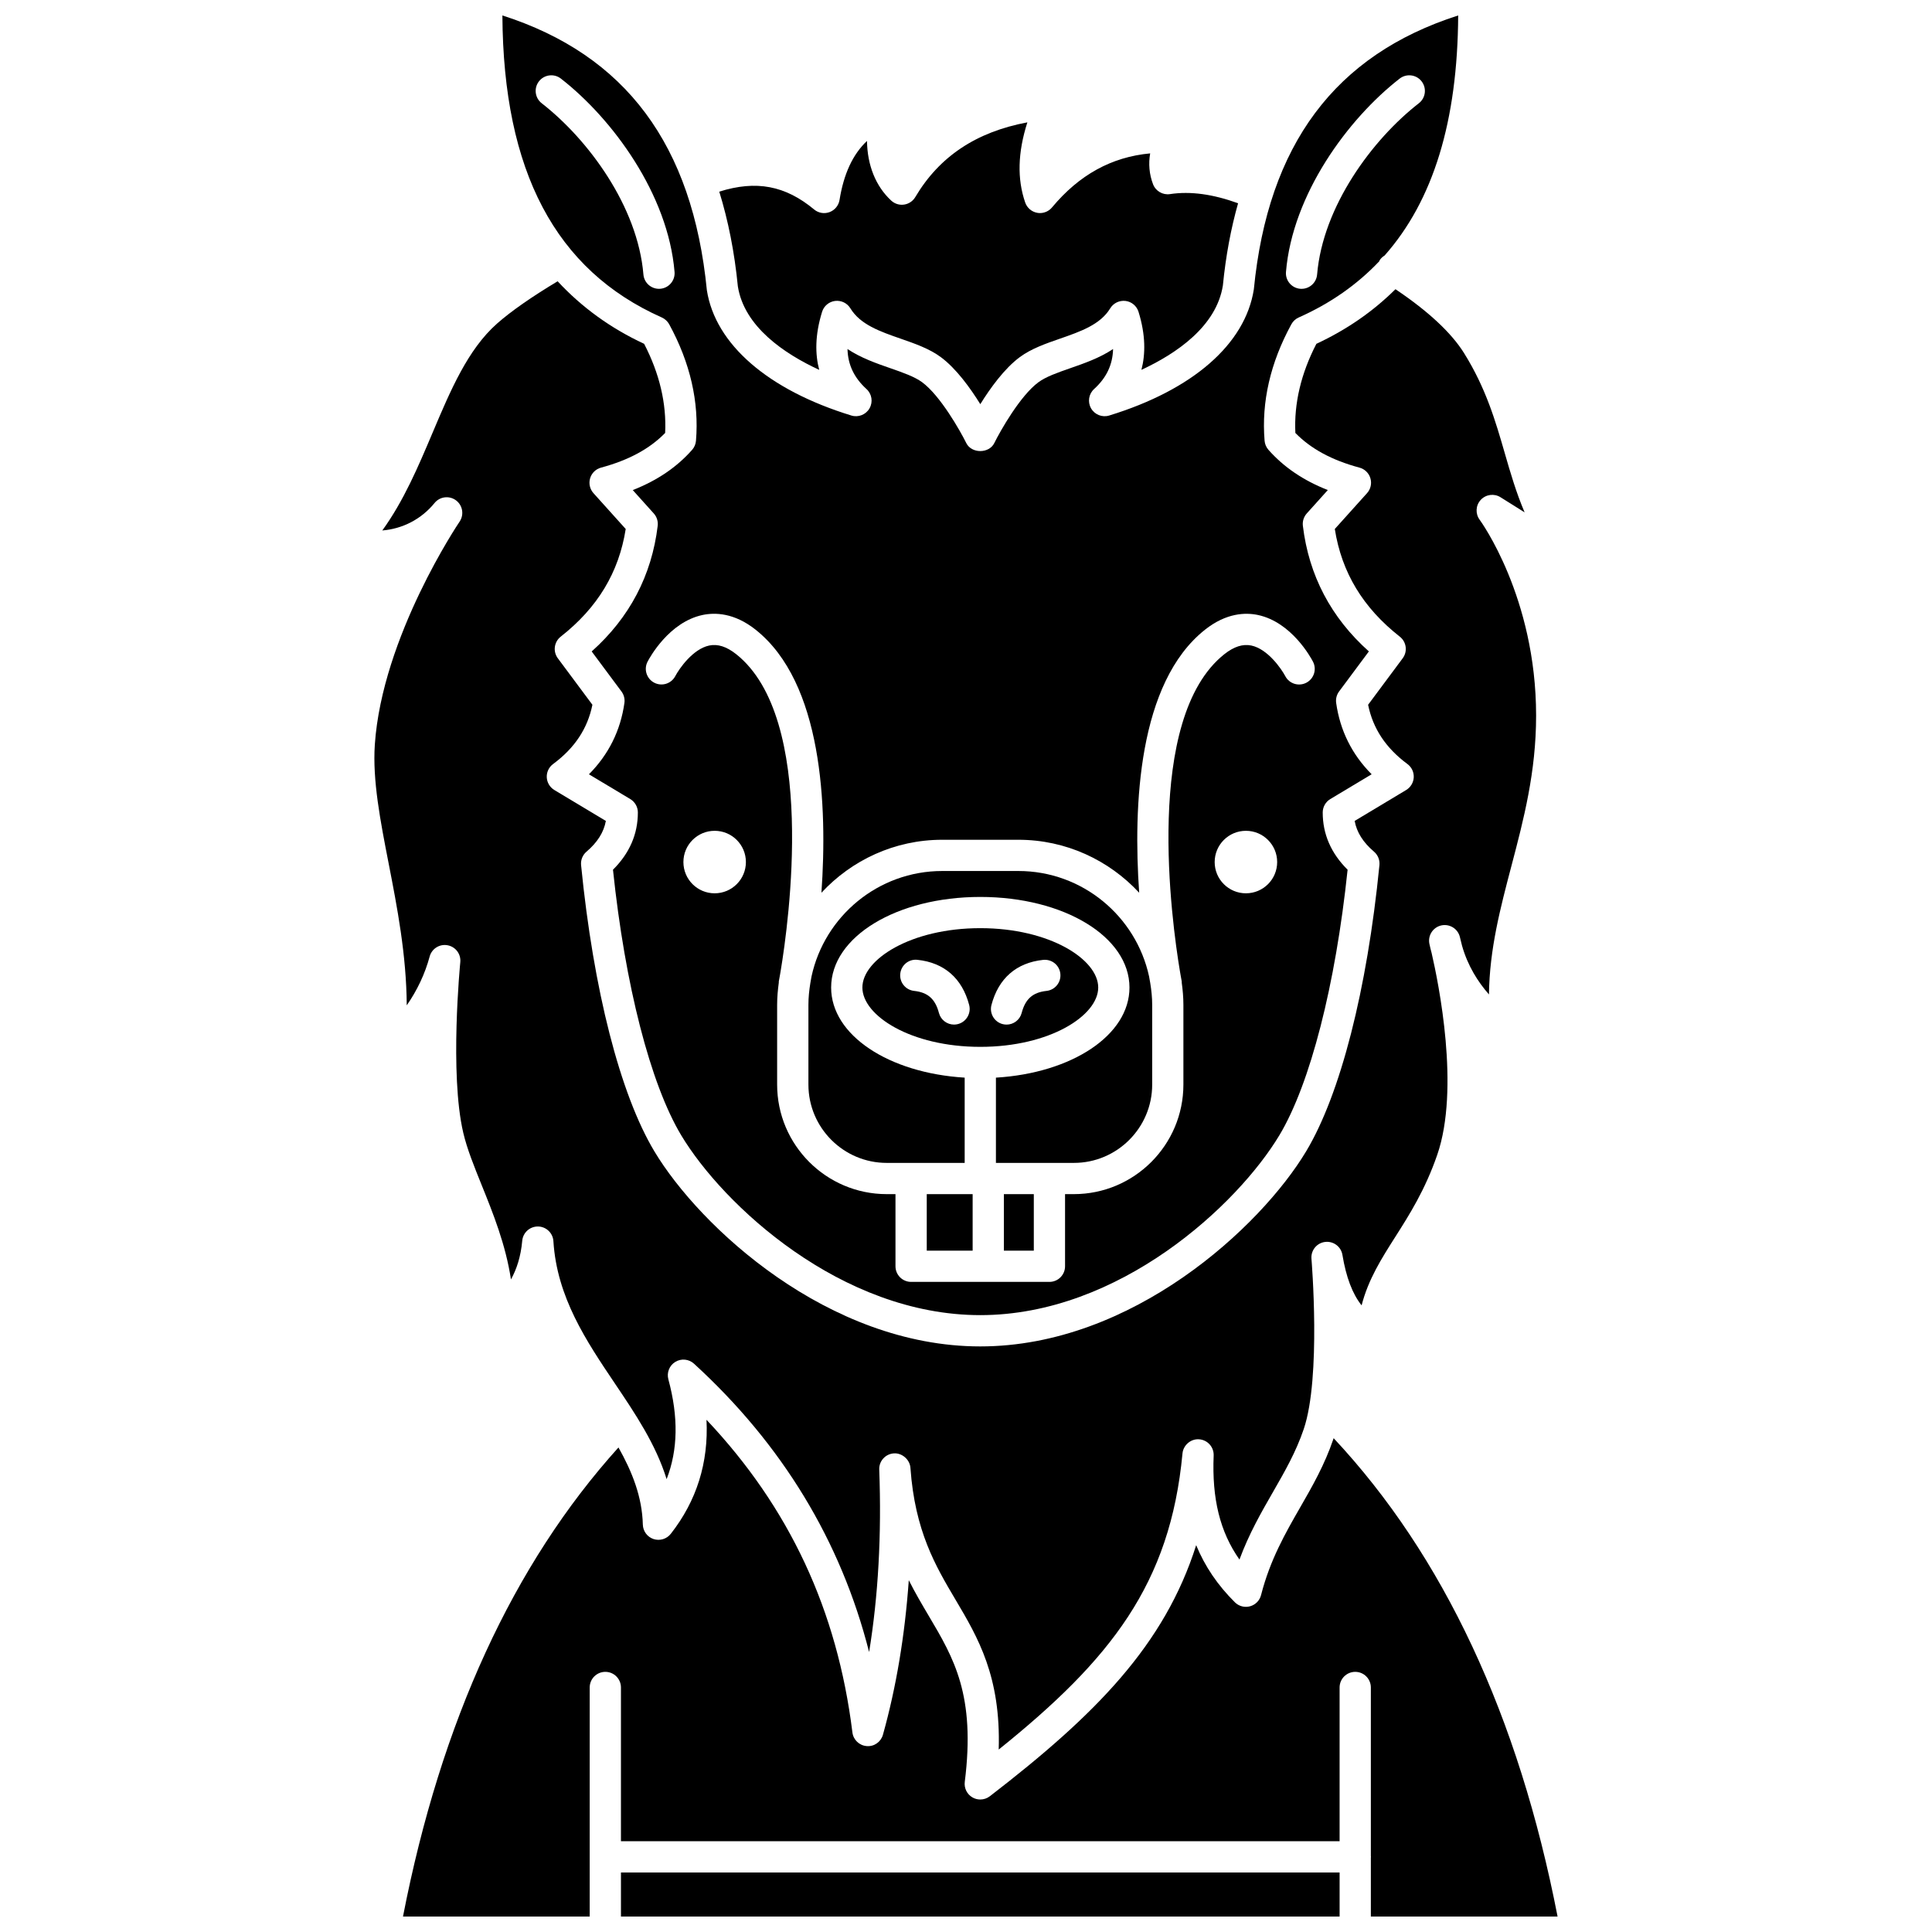
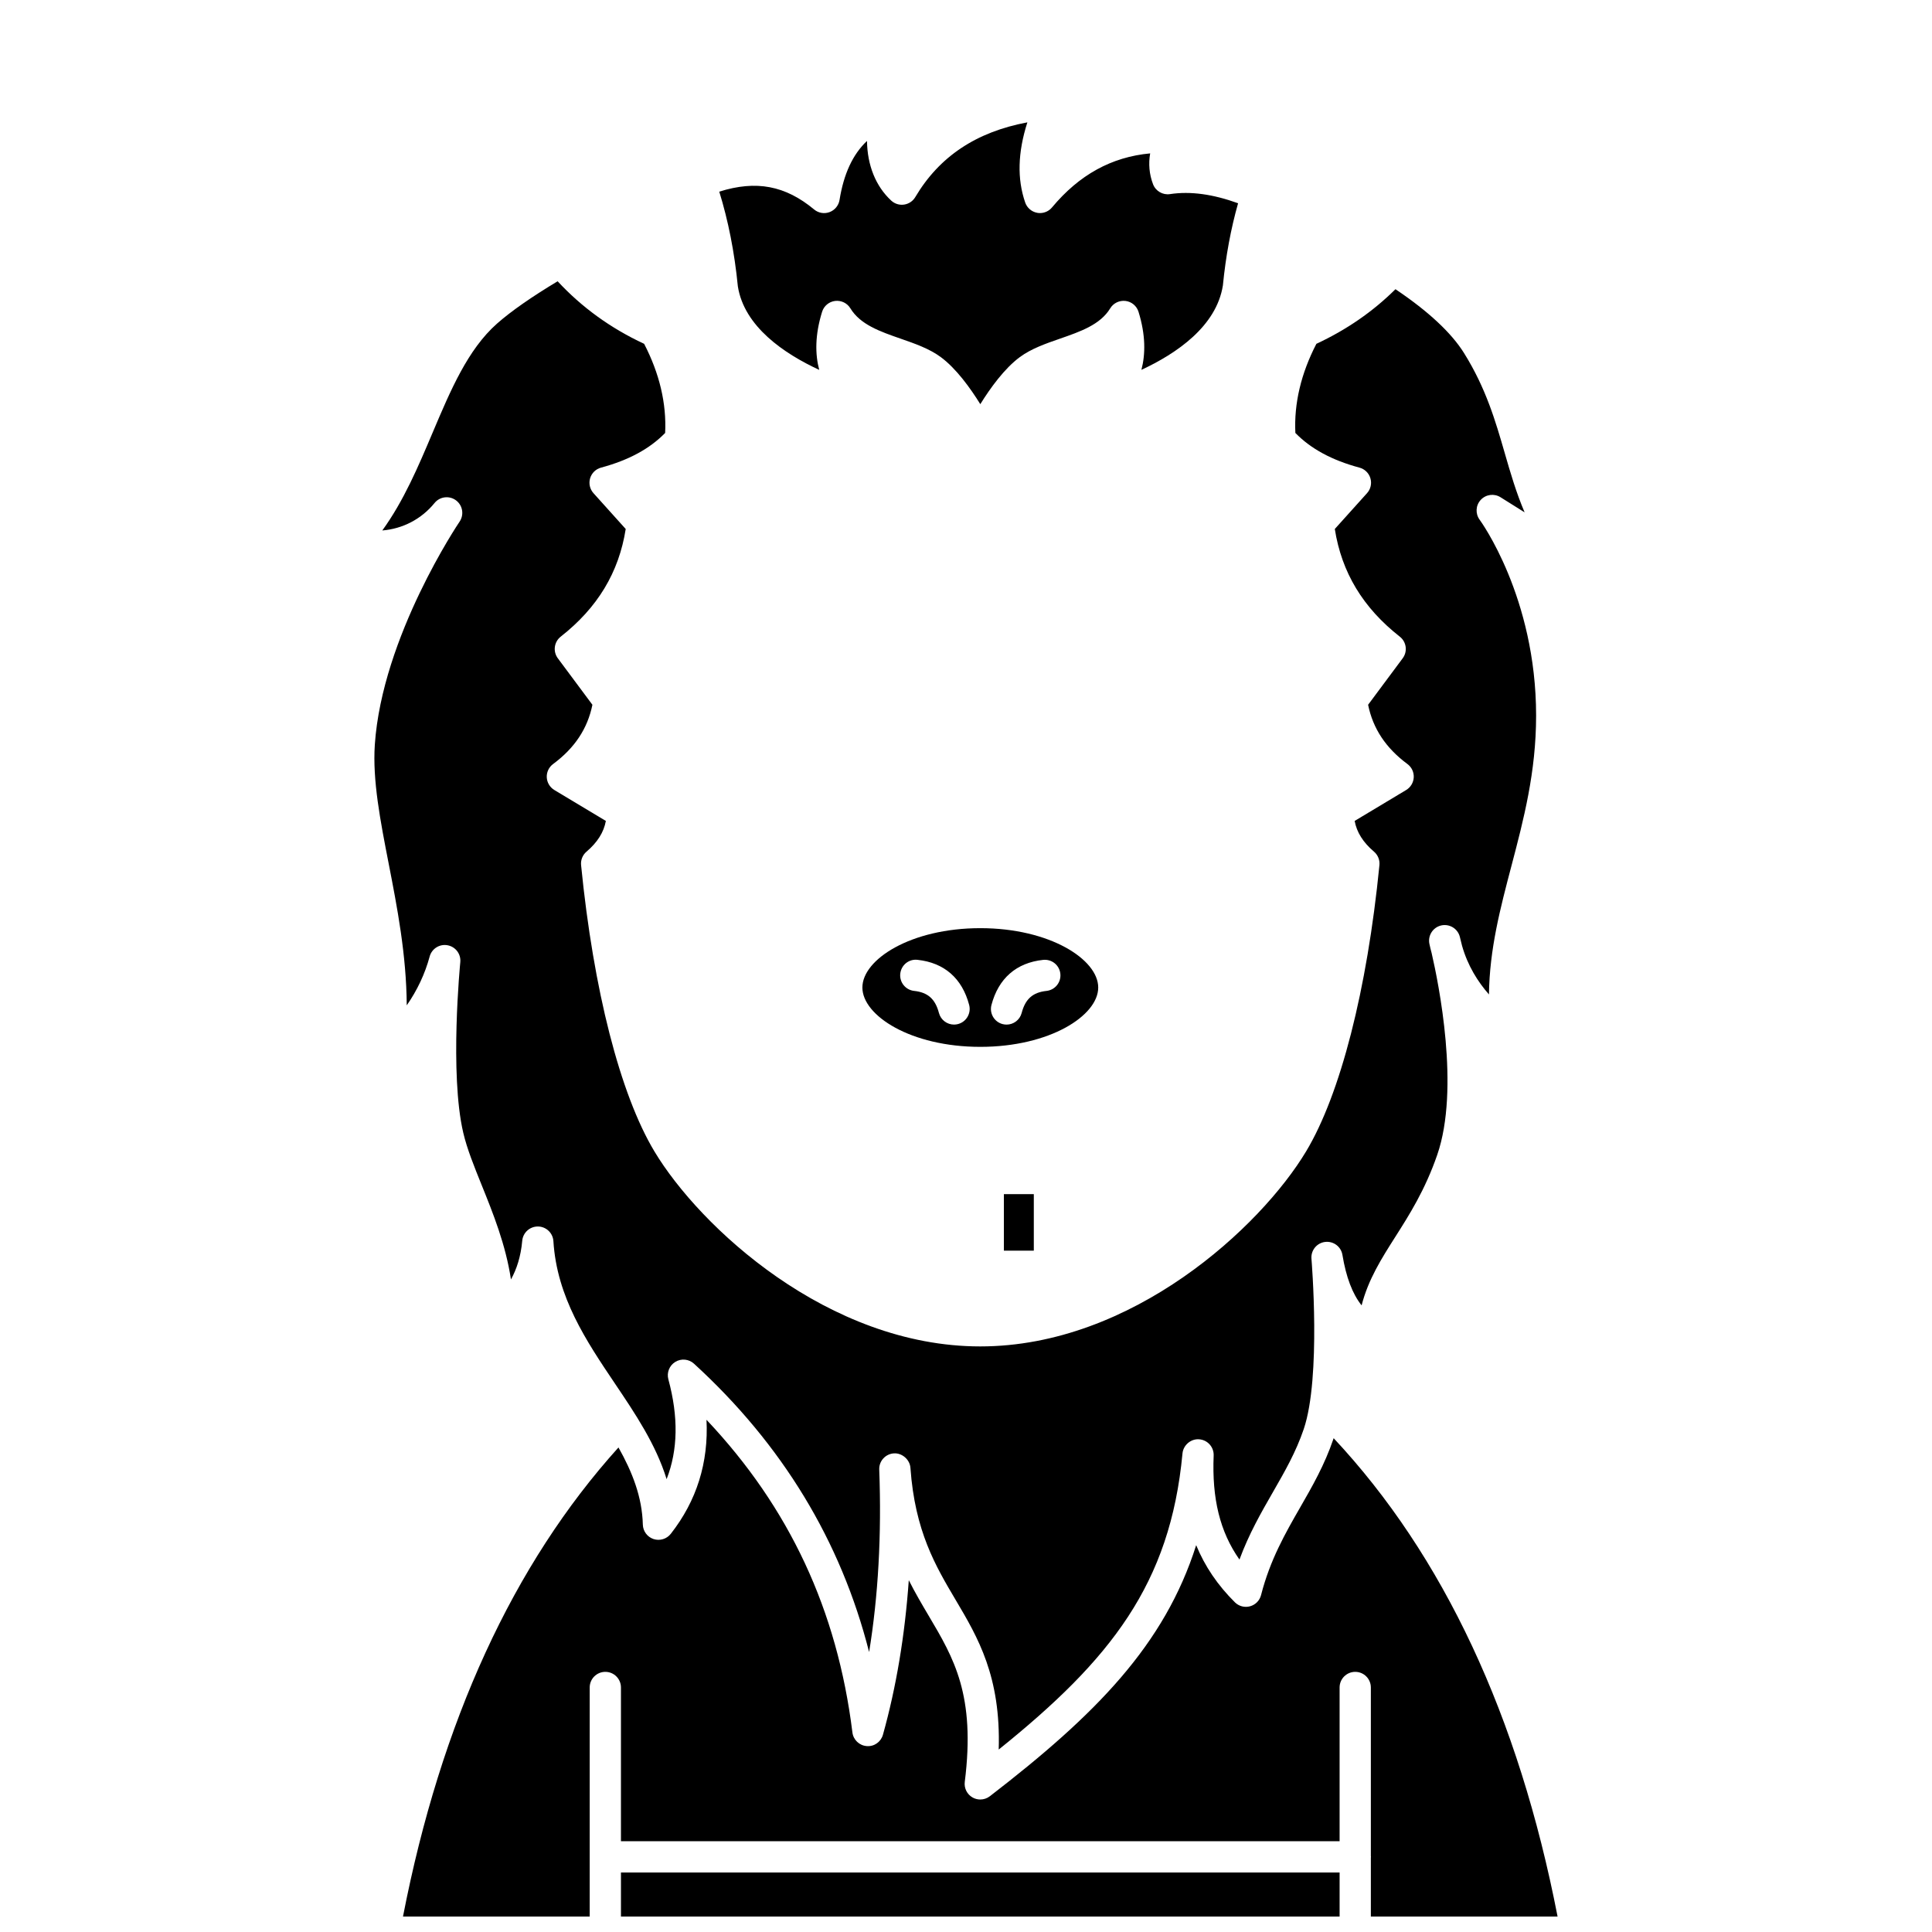
<svg xmlns="http://www.w3.org/2000/svg" width="800px" height="800px" version="1.1" viewBox="144 144 512 512">
  <defs>
    <clipPath id="c">
      <path d="m308 640h192v11.902h-192z" />
    </clipPath>
    <clipPath id="b">
      <path d="m250 520h307v131.9h-307z" />
    </clipPath>
    <clipPath id="a">
-       <path d="m277 148.09h254v344.91h-254z" />
-     </clipPath>
+       </clipPath>
  </defs>
  <path d="m410.04 460.46h7.93v14.977h-7.93z" />
  <path d="m435.04 405.7c0-7.438-12.836-15.727-31.25-15.727-18.414 0-31.25 8.285-31.25 15.727 0 7.441 12.836 15.727 31.25 15.727 18.414 0 31.25-8.285 31.25-15.727zm-37.156 9.688c-0.352 0.09-0.707 0.137-1.059 0.137-1.832 0-3.512-1.227-4-3.086-0.973-3.703-2.941-5.445-6.57-5.84-2.277-0.246-3.918-2.285-3.676-4.559 0.246-2.273 2.254-3.938 4.559-3.676 7.102 0.762 11.836 4.898 13.699 11.957 0.578 2.219-0.742 4.484-2.953 5.066zm23.438-8.785c-3.633 0.391-5.598 2.137-6.57 5.84-0.488 1.859-2.164 3.086-4 3.086-0.352 0-0.703-0.047-1.059-0.137-2.211-0.582-3.531-2.848-2.949-5.059 1.859-7.062 6.598-11.199 13.699-11.957 2.305-0.234 4.316 1.402 4.559 3.676 0.242 2.269-1.402 4.309-3.68 4.551z" />
-   <path d="m389.6 460.46h12.16v14.977h-12.16z" />
-   <path d="m378.99 452.18h20.66v-22.594c-20.152-1.223-35.391-11.27-35.391-23.879 0-13.461 17.363-24.008 39.531-24.008 22.172 0 39.531 10.547 39.531 24.008 0 12.613-15.238 22.664-35.391 23.879v22.594h20.66c11.441 0 20.75-9.309 20.75-20.75v-21.145c0-1.957-0.203-3.867-0.508-5.738-0.086-0.469-0.191-1.074-0.316-1.785-3.461-15.949-17.668-27.938-34.637-27.938h-20.18c-16.969 0-31.176 11.988-34.637 27.938-0.121 0.711-0.227 1.316-0.316 1.785-0.305 1.871-0.508 3.781-0.508 5.738v21.145c0 11.441 9.309 20.75 20.75 20.75z" />
  <path d="m361.1 242.02c-1.098-4.156-1.145-9.242 0.762-15.383 0.48-1.559 1.832-2.684 3.449-2.887 1.641-0.188 3.195 0.57 4.047 1.957 2.629 4.324 7.84 6.137 13.355 8.055 3.711 1.293 7.555 2.625 10.582 4.856 4.106 3.023 7.863 8.25 10.496 12.492 2.633-4.246 6.394-9.469 10.496-12.492 3.027-2.231 6.871-3.57 10.582-4.856 5.516-1.918 10.727-3.731 13.355-8.055 0.844-1.387 2.414-2.141 4.047-1.957 1.617 0.199 2.969 1.328 3.449 2.887 1.902 6.133 1.855 11.219 0.766 15.375 9.324-4.332 19.879-11.539 21.59-22.367 0.762-7.785 2.121-15.031 4.027-21.781-6.621-2.391-12.59-3.25-18.047-2.422-1.906 0.289-3.785-0.789-4.484-2.609-1.012-2.629-1.25-5.449-0.766-8.184-10.246 0.953-18.801 5.676-26.02 14.328-0.789 0.949-1.969 1.488-3.18 1.488-0.25 0-0.496-0.02-0.75-0.07-1.465-0.27-2.676-1.309-3.168-2.719-2.156-6.258-1.98-13.254 0.574-21.25-13.578 2.543-23.332 9.059-29.707 19.809-0.637 1.074-1.727 1.805-2.965 1.984-1.238 0.184-2.488-0.207-3.402-1.051-4.133-3.809-6.34-9.41-6.426-15.816-3.766 3.543-6.164 8.715-7.277 15.633-0.234 1.465-1.242 2.695-2.633 3.223-1.395 0.523-2.961 0.262-4.098-0.691-7.644-6.34-15.328-7.809-25.145-4.731 2.363 7.641 4.031 15.977 4.926 25.102 1.688 10.66 12.234 17.816 21.562 22.133z" />
  <g clip-path="url(#c)">
    <path d="m308.56 640.23h190.45v11.672h-190.45z" />
  </g>
  <path d="m257.86 397.5c0.559-2.078 2.621-3.394 4.746-2.996 2.125 0.387 3.59 2.336 3.375 4.484-0.027 0.293-2.883 29.574 0.789 45.211 0.992 4.25 2.887 8.934 4.887 13.887 3.023 7.492 6.344 15.715 7.754 24.98 1.488-2.688 2.606-6.008 2.988-10.262 0.195-2.137 1.984-3.769 4.125-3.769h0.059c2.164 0.027 3.941 1.727 4.074 3.883 0.922 14.879 8.734 26.48 16.285 37.703 5.371 7.977 10.867 16.137 13.719 25.367 3.016-7.754 3.156-16.496 0.461-26.461-0.477-1.777 0.27-3.656 1.844-4.617 1.57-0.957 3.586-0.766 4.949 0.48 23.383 21.375 38.941 47.012 46.41 76.422 2.426-14.891 3.328-31.082 2.684-48.367-0.086-2.258 1.656-4.164 3.914-4.289 2.07-0.133 4.195 1.586 4.352 3.844 1.191 16.773 6.664 26.012 11.957 34.945 5.93 10.008 12.027 20.316 11.438 39.699 29.672-23.844 45.461-43.84 48.703-78.473 0.211-2.231 2.254-3.918 4.402-3.742 2.238 0.152 3.949 2.062 3.859 4.305-0.48 11.418 1.656 20.191 6.836 27.566 2.543-6.871 5.762-12.465 8.895-17.918 3.129-5.445 6.09-10.594 8.148-16.68 4.644-13.723 2.062-44.809 2.039-45.117-0.191-2.215 1.402-4.188 3.609-4.461 2.227-0.262 4.234 1.242 4.598 3.438 0.973 5.898 2.648 10.328 5.082 13.371 1.777-6.898 5.269-12.402 8.922-18.141 3.711-5.836 7.91-12.441 11.125-21.762 6.047-17.52 0.367-45.43-1.488-53.461-0.215-0.789-0.414-1.598-0.59-2.43-0.461-2.199 0.914-4.363 3.098-4.883 2.18-0.508 4.387 0.805 4.957 2.973 0.059 0.207 0.27 1.043 0.594 2.394 1.512 5.34 4.203 9.57 7.133 12.914 0.156-12.055 3.012-22.871 5.988-34.18 3.195-12.156 6.508-24.73 6.508-39.723 0-31.438-14.801-51.68-14.949-51.879-1.191-1.598-1.078-3.816 0.273-5.281 1.352-1.465 3.555-1.762 5.246-0.699l6.383 4c-2.254-5.281-3.766-10.52-5.254-15.66-2.445-8.465-4.977-17.219-10.805-26.555-3.379-5.41-9.5-11.094-18.168-16.918-5.938 5.891-12.914 10.734-20.957 14.473-4.078 7.883-5.949 15.812-5.57 23.621 4.117 4.215 9.695 7.231 16.992 9.191 1.391 0.371 2.488 1.445 2.894 2.824 0.41 1.379 0.07 2.875-0.891 3.941l-8.543 9.496c1.812 11.516 7.461 20.867 17.223 28.531 1.77 1.387 2.109 3.926 0.77 5.727l-9.168 12.324c1.285 6.324 4.703 11.473 10.422 15.707 1.113 0.824 1.738 2.144 1.672 3.527-0.07 1.379-0.82 2.637-2.004 3.352l-13.656 8.195c0.547 3.004 2.234 5.684 5.129 8.148 1.031 0.879 1.57 2.211 1.438 3.559-3.269 33.09-10.352 60.734-19.422 75.855-11.992 19.988-46.047 51.699-86.363 51.699-40.32 0-74.375-31.711-86.363-51.699-9.07-15.121-16.148-42.77-19.422-75.855-0.133-1.352 0.406-2.68 1.438-3.559 2.891-2.465 4.582-5.148 5.129-8.148l-13.656-8.195c-1.184-0.711-1.938-1.973-2.004-3.352-0.066-1.383 0.562-2.703 1.672-3.527 5.719-4.231 9.141-9.383 10.422-15.707l-9.168-12.324c-1.336-1.801-0.996-4.34 0.77-5.727 9.762-7.664 15.414-17.016 17.223-28.531l-8.543-9.496c-0.957-1.066-1.297-2.562-0.891-3.941 0.41-1.379 1.504-2.453 2.894-2.824 7.305-1.969 12.879-4.977 16.992-9.191 0.383-7.801-1.488-15.734-5.57-23.621-8.965-4.168-16.578-9.734-22.926-16.574-6.856 4.121-12.305 7.902-16.051 11.211-7.742 6.844-12.289 17.586-17.098 28.953-3.769 8.906-7.641 18.055-13.316 25.875 5.375-0.438 10.344-2.977 13.848-7.277 1.398-1.727 3.906-2.027 5.684-0.707 1.781 1.324 2.195 3.816 0.949 5.652-0.207 0.301-20.531 30.453-22.461 59.105-0.633 9.43 1.461 20.164 3.676 31.531 2.231 11.457 4.695 24.105 4.785 37.539 2.746-3.93 4.84-8.352 6.07-12.926z" />
  <g clip-path="url(#b)">
    <path d="m507.3 651.9h49.473c-10.32-53.082-30.25-95.68-59.348-126.77-0.023 0.07-0.043 0.152-0.066 0.223-2.324 6.852-5.617 12.598-8.816 18.152-3.906 6.801-7.945 13.828-10.352 23.211-0.367 1.441-1.477 2.57-2.91 2.965-1.434 0.398-2.961-0.008-4.019-1.051-4.555-4.523-7.953-9.516-10.262-15.145-8.383 26.488-26.715 44.996-54.688 66.543-0.742 0.57-1.637 0.859-2.527 0.859-0.707 0-1.418-0.18-2.059-0.547-1.449-0.832-2.262-2.453-2.051-4.113 2.894-23.012-2.883-32.766-9.578-44.062-1.734-2.938-3.547-5.996-5.258-9.395-1.035 14.648-3.324 28.348-6.848 40.945-0.531 1.902-2.312 3.184-4.297 3.016-1.969-0.148-3.555-1.66-3.797-3.625-4.004-32.359-16.688-59.582-38.668-82.848 0.57 11.348-2.598 21.473-9.473 30.23-1.082 1.375-2.914 1.914-4.562 1.375-1.656-0.551-2.789-2.082-2.836-3.832-0.18-7.328-2.805-13.953-6.457-20.441-27.875 30.887-47.066 72.656-57.105 124.31h49.48v-60.703c0-2.285 1.852-4.141 4.141-4.141 2.289 0 4.141 1.855 4.141 4.141v40.75h190.45v-40.75c0-2.285 1.852-4.141 4.141-4.141 2.289 0 4.141 1.855 4.141 4.141v44.73c0 0.059 0.031 0.105 0.031 0.16 0 0.059-0.027 0.105-0.031 0.16v15.648z" />
  </g>
  <g clip-path="url(#a)">
    <path d="m319.39 228.14c0.828 0.367 1.516 1.004 1.953 1.797 5.57 10.195 7.953 20.586 7.098 30.875-0.074 0.891-0.43 1.73-1.023 2.402-4.07 4.606-9.25 8.121-15.73 10.664l5.578 6.203c0.797 0.887 1.172 2.074 1.031 3.262-1.582 13.152-7.457 24.336-17.492 33.297l7.891 10.609c0.648 0.871 0.934 1.965 0.781 3.043-1.031 7.32-4.188 13.656-9.402 18.902l10.957 6.57c1.246 0.75 2.008 2.094 2.008 3.543 0.004 5.734-2.211 10.828-6.594 15.176 3.195 30.566 9.918 56.762 18.07 70.359 11.059 18.434 42.359 47.68 79.27 47.68 36.906 0 68.207-29.246 79.27-47.68 8.156-13.594 14.875-39.793 18.07-70.359-4.387-4.348-6.602-9.445-6.594-15.18 0.004-1.453 0.766-2.801 2.008-3.543l10.957-6.57c-5.219-5.246-8.367-11.582-9.402-18.902-0.152-1.082 0.129-2.176 0.777-3.047l7.891-10.609c-10.035-8.961-15.91-20.145-17.492-33.297-0.141-1.184 0.234-2.371 1.031-3.262l5.578-6.203c-6.477-2.543-11.656-6.059-15.73-10.664-0.594-0.672-0.949-1.512-1.023-2.402-0.855-10.289 1.527-20.68 7.098-30.875 0.434-0.797 1.121-1.43 1.953-1.797 8.383-3.727 15.461-8.691 21.328-14.879 0.047-0.082 0.051-0.18 0.098-0.262 0.344-0.547 0.809-0.953 1.32-1.27 12.906-14.559 19.352-35.609 19.508-63.625-32.664 10.469-50.398 34.27-54.156 72.602-2.289 14.555-16.25 26.645-38.328 33.422-1.844 0.57-3.852-0.223-4.812-1.91-0.957-1.684-0.621-3.809 0.812-5.113 3.262-2.969 4.918-6.422 5.027-10.598-3.555 2.371-7.625 3.785-11.391 5.094-3.269 1.141-6.363 2.215-8.391 3.707-4.809 3.543-10.074 12.836-11.695 16.121-1.391 2.824-6.031 2.824-7.426 0-1.625-3.285-6.887-12.574-11.695-16.121-2.023-1.492-5.117-2.566-8.391-3.707-3.769-1.309-7.84-2.727-11.391-5.094 0.105 4.176 1.766 7.629 5.027 10.598 1.438 1.305 1.773 3.43 0.812 5.113-0.957 1.684-2.973 2.481-4.812 1.91-22.078-6.773-36.039-18.867-38.293-33.18-3.793-38.562-21.527-62.375-54.191-72.844 0.234 41.309 14.082 67.52 42.254 80.043zm195.54-63.316c1.812-1.398 4.41-1.074 5.809 0.73 1.402 1.805 1.082 4.406-0.727 5.809-12.332 9.59-25.449 27.344-26.965 45.383-0.18 2.16-1.988 3.797-4.121 3.797-0.117 0-0.23-0.004-0.352-0.012-2.277-0.191-3.973-2.195-3.777-4.473 1.723-20.543 16.375-40.531 30.133-51.234zm-181.54 215.91c-4.574 0-8.281-3.707-8.281-8.281 0-4.574 3.707-8.281 8.281-8.281s8.281 3.707 8.281 8.281c0 4.574-3.711 8.281-8.281 8.281zm140.79 0c-4.57 0-8.281-3.707-8.281-8.281 0-4.574 3.711-8.281 8.281-8.281 4.57 0 8.281 3.707 8.281 8.281 0.004 4.574-3.707 8.281-8.281 8.281zm-129.93-69.852c17.707 14.047 19.043 46.633 17.438 69.699 7.992-8.609 19.367-14.035 32.012-14.035h20.18c12.645 0 24.02 5.426 32.012 14.035-1.605-23.062-0.27-55.648 17.438-69.699 5.656-4.488 10.758-4.598 14.043-3.902 8.91 1.902 14.027 11.305 14.578 12.367 1.055 2.027 0.266 4.531-1.766 5.586-2.023 1.051-4.527 0.266-5.578-1.754-1.031-1.945-4.648-7.191-8.992-8.109-2.254-0.469-4.598 0.277-7.148 2.293-21.438 17.012-13.934 71.051-11.789 83.941 0.078 0.367 0.121 0.75 0.191 1.117 0.18 1.023 0.293 1.625 0.301 1.684 0.02 0.098-0.012 0.195 0 0.297 0.262 1.93 0.441 3.879 0.441 5.879v21.145c0 16.008-13.023 29.031-29.031 29.031h-2.332v19.117c0 2.285-1.852 4.141-4.141 4.141h-36.656c-2.289 0-4.141-1.855-4.141-4.141v-19.117h-2.332c-16.008 0-29.031-13.023-29.031-29.031v-21.145c0-2 0.184-3.949 0.441-5.879 0.012-0.098-0.02-0.195 0-0.297 0.012-0.059 0.129-0.664 0.305-1.684 0.066-0.371 0.113-0.75 0.191-1.117 2.144-12.895 9.648-66.938-11.789-83.941-2.547-2.019-4.891-2.762-7.148-2.293-4.348 0.914-7.969 6.16-8.992 8.109-1.066 2.016-3.559 2.801-5.59 1.738-2.016-1.059-2.809-3.547-1.75-5.574 0.555-1.062 5.668-10.469 14.578-12.367 3.312-0.695 8.402-0.582 14.059 3.906zm-56.695-139.52c-1.805-1.402-2.129-4.008-0.727-5.809 1.402-1.801 4.004-2.129 5.809-0.73 13.754 10.699 28.406 30.691 30.125 51.23 0.195 2.277-1.5 4.281-3.777 4.473-0.121 0.008-0.238 0.012-0.352 0.012-2.133 0-3.941-1.637-4.121-3.797-1.508-18.035-14.629-35.789-26.957-45.379z" />
  </g>
</svg>